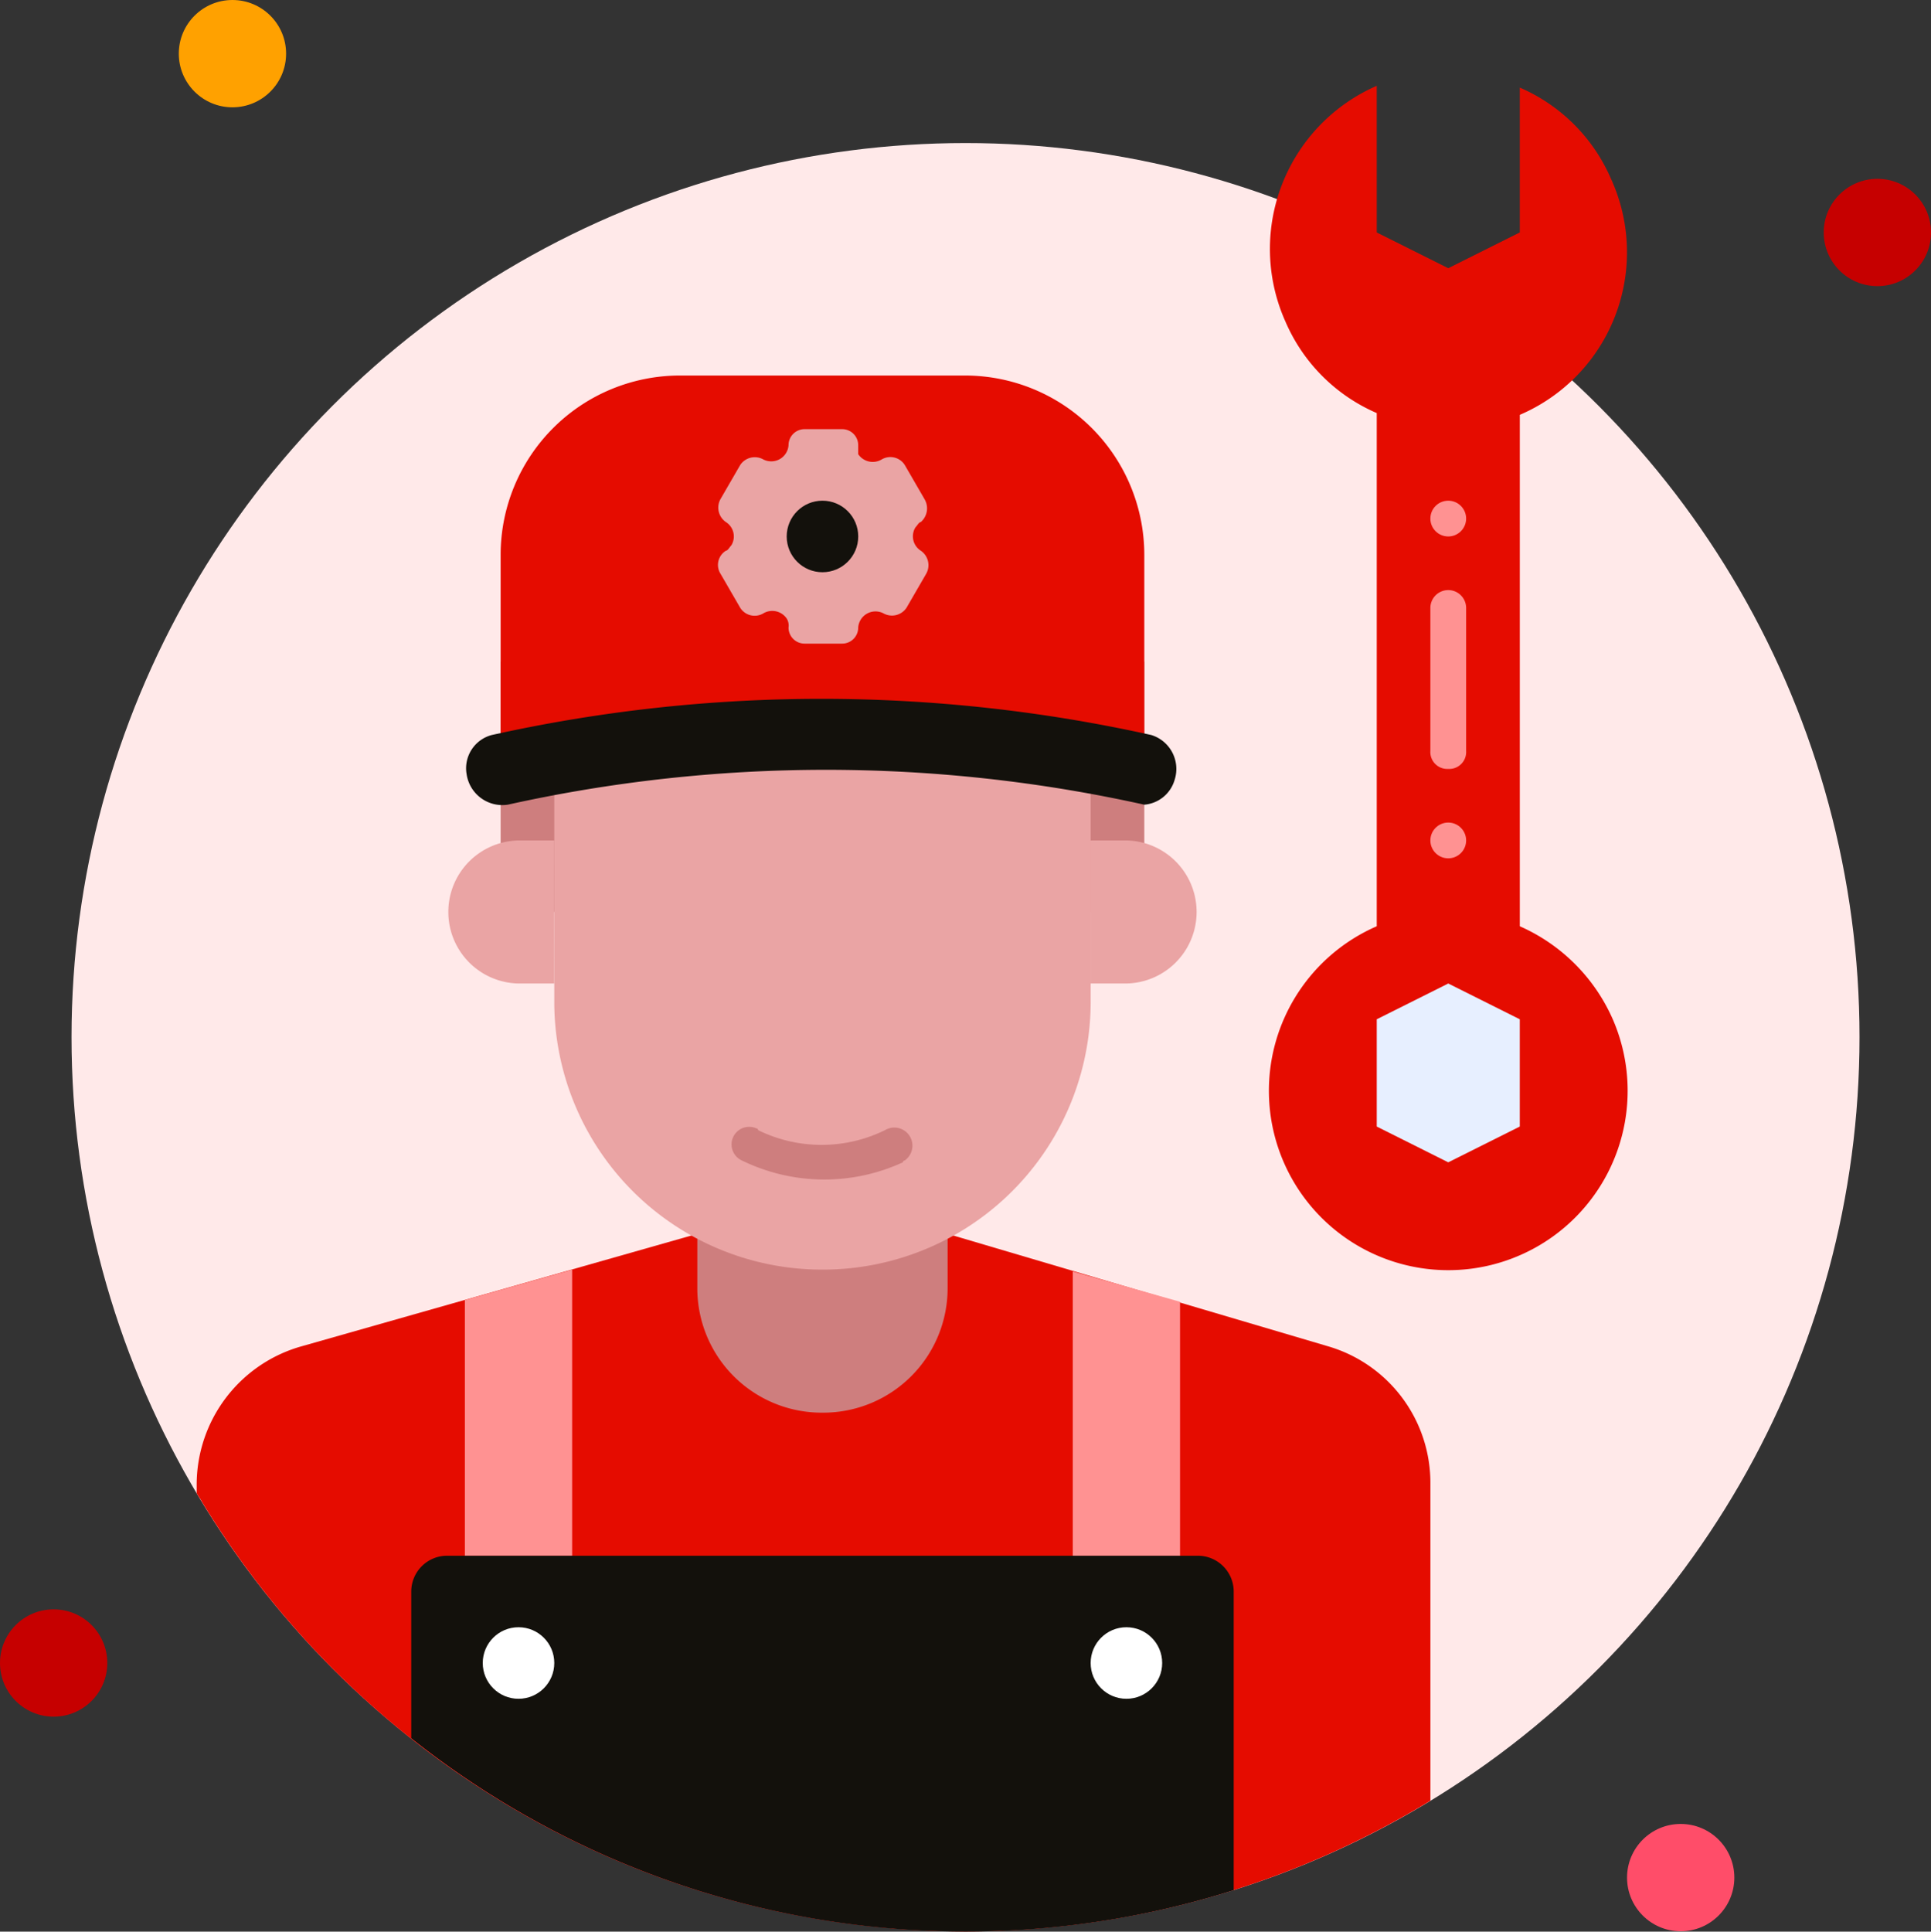
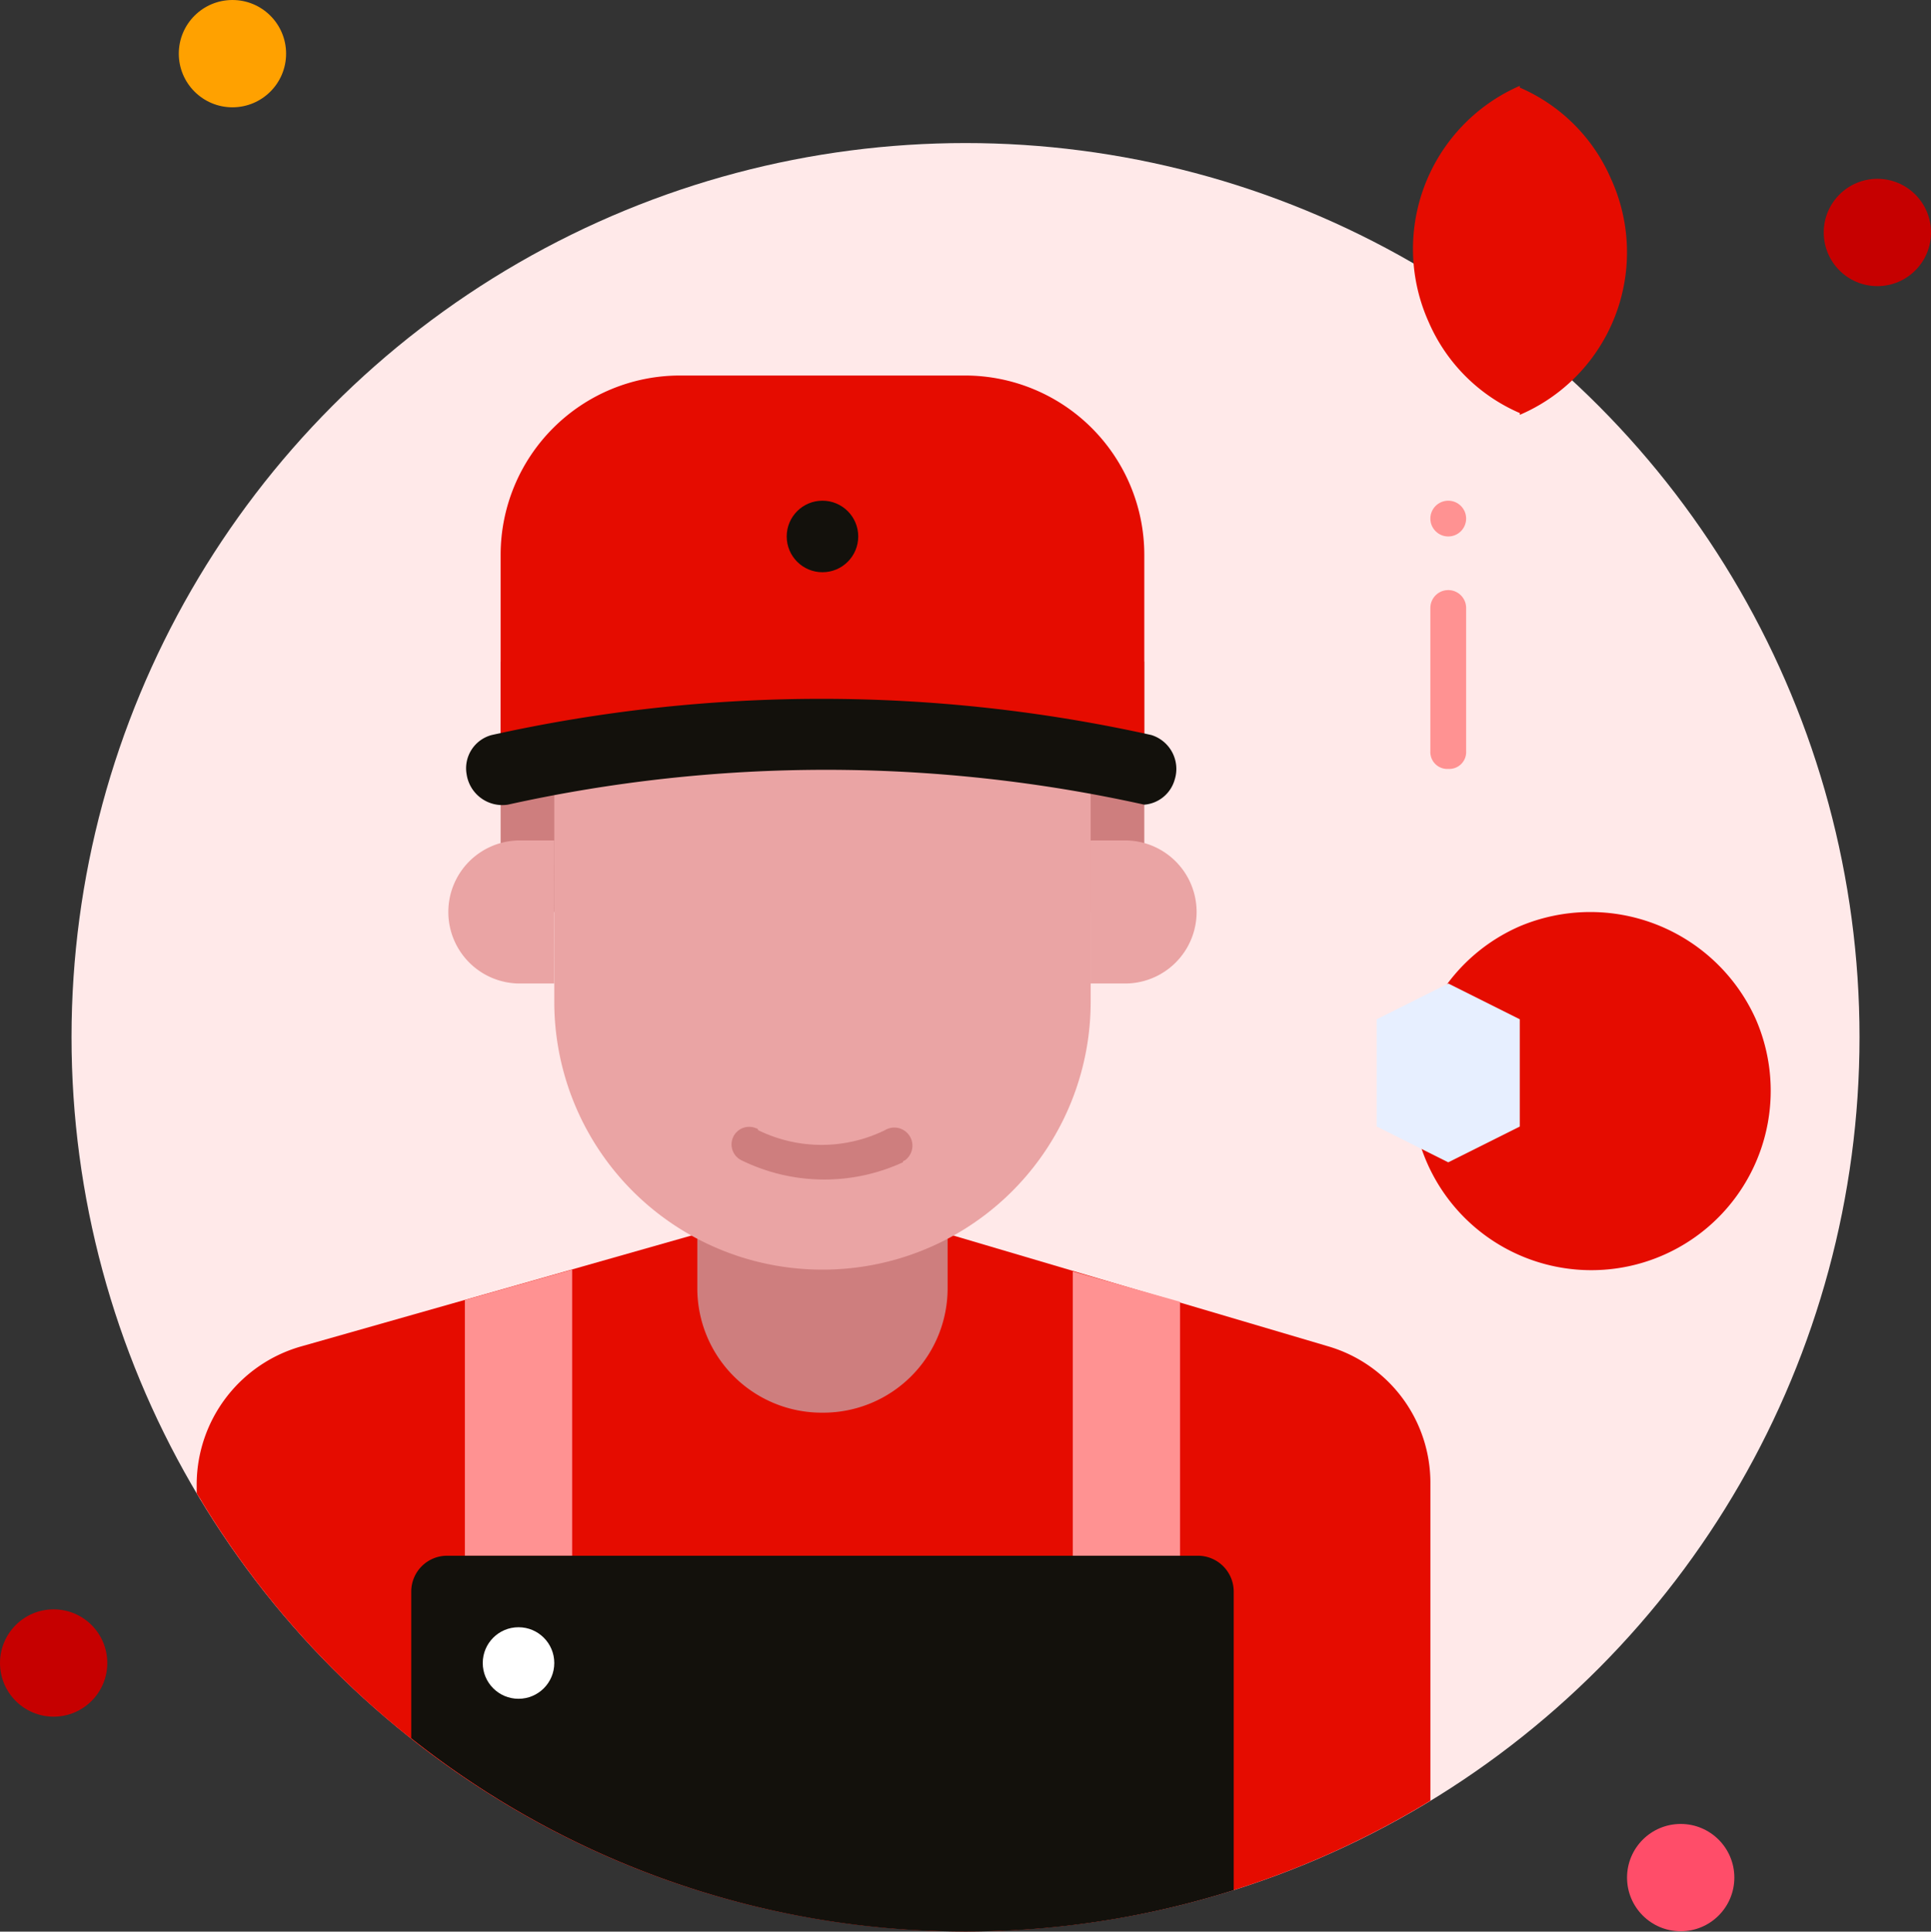
<svg xmlns="http://www.w3.org/2000/svg" id="_22._Mechanic" width="77.208" height="77.224" viewBox="0 0 77.208 77.224">
  <rect x="0" y="0" width="77.208" height="77.224" fill="#333333" stroke="none" />
  <ellipse id="Ellipse_198" data-name="Ellipse 198" cx="35.745" cy="35.745" rx="35.745" ry="35.745" transform="translate(2.86 5.719)" fill="#ffe9e9" />
  <ellipse id="Ellipse_199" data-name="Ellipse 199" cx="2.145" cy="2.145" rx="2.145" ry="2.145" transform="translate(7.149 0)" fill="#ffa100" />
  <ellipse id="Ellipse_200" data-name="Ellipse 200" cx="2.145" cy="2.145" rx="2.145" ry="2.145" transform="translate(72.919 7.149)" fill="#c60000" />
  <ellipse id="Ellipse_201" data-name="Ellipse 201" cx="2.145" cy="2.145" rx="2.145" ry="2.145" transform="translate(65.055 72.919)" fill="#ff4d69" />
  <ellipse id="Ellipse_202" data-name="Ellipse 202" cx="2.145" cy="2.145" rx="2.145" ry="2.145" transform="translate(0 64.34)" fill="#c60000" />
  <path id="Path_13106" data-name="Path 13106" d="M61.328,80.009V92.662A35.707,35.707,0,0,1,12.214,80.723c-.071-.143-.143-.214-.214-.357v-.357a5.748,5.748,0,0,1,4.146-5.5L32.017,70H42.025l15.227,4.5A5.684,5.684,0,0,1,61.328,80.009Z" transform="translate(-4.136 -20.672)" fill="#e50c00" />
  <path id="Path_13107" data-name="Path 13107" d="M45,77.149a4.973,4.973,0,0,1-5-5V70H50.008v2.145A4.973,4.973,0,0,1,45,77.149Z" transform="translate(-12.119 -20.672)" fill="#ce7e7e" />
  <rect id="Rectangle_536" data-name="Rectangle 536" width="25.736" height="10.009" transform="translate(20.017 26.451)" fill="#ce7e7e" />
  <path id="Path_13108" data-name="Path 13108" d="M42.723,62.877A10.709,10.709,0,0,1,32,52.153h0V40H53.447V52.153A10.709,10.709,0,0,1,42.723,62.877Z" transform="translate(-9.838 -12.119)" fill="#eaa4a4" />
  <path id="Path_13109" data-name="Path 13109" d="M54.736,37.728,41.868,36.3,29,37.728V29.149A7.17,7.17,0,0,1,36.149,22H47.587a7.17,7.17,0,0,1,7.149,7.149Z" transform="translate(-8.983 -6.987)" fill="#e50c00" />
  <path id="Path_13110" data-name="Path 13110" d="M54.185,44.311a58.775,58.775,0,0,0-25.45,0A1.445,1.445,0,0,1,27.09,43.1a1.375,1.375,0,0,1,1-1.573,60.81,60.81,0,0,1,26.379,0A1.419,1.419,0,0,1,55.4,43.31,1.377,1.377,0,0,1,54.185,44.311Z" transform="translate(-8.432 -12.141)" fill="#13110c" />
  <path id="Path_13111" data-name="Path 13111" d="M30.289,53.719H28.86a2.86,2.86,0,0,1,0-5.719h1.43Z" transform="translate(-8.128 -14.4)" fill="#eaa4a4" />
  <path id="Path_13112" data-name="Path 13112" d="M62,53.719h1.43a2.86,2.86,0,0,0,0-5.719H62Z" transform="translate(-18.392 -14.4)" fill="#eaa4a4" />
  <path id="Path_13113" data-name="Path 13113" d="M31.289,72V83.438H27V73.215Z" transform="translate(-8.413 -21.243)" fill="#ff9292" />
  <path id="Path_13114" data-name="Path 13114" d="M65.289,73.315V83.467H61V72.1Z" transform="translate(-18.107 -21.271)" fill="#ff9292" />
  <path id="Path_13115" data-name="Path 13115" d="M56.885,89.43v11.939A35.61,35.61,0,0,1,24,95.292V89.43A1.434,1.434,0,0,1,25.43,88H55.455A1.434,1.434,0,0,1,56.885,89.43Z" transform="translate(-7.557 -25.804)" fill="#13110c" />
  <ellipse id="Ellipse_203" data-name="Ellipse 203" cx="1.43" cy="1.43" rx="1.43" ry="1.43" transform="translate(19.302 65.055)" fill="#fff" />
-   <ellipse id="Ellipse_204" data-name="Ellipse 204" cx="1.43" cy="1.43" rx="1.43" ry="1.43" transform="translate(43.608 65.055)" fill="#fff" />
-   <path id="Path_13116" data-name="Path 13116" d="M82,39.4V18.954a7.069,7.069,0,0,0,3.646-9.437A6.989,6.989,0,0,0,82,5.871v5.791l-2.86,1.43-2.86-1.43V5.8a7.114,7.114,0,0,0-3.646,9.437,6.989,6.989,0,0,0,3.646,3.646V39.4a7.172,7.172,0,1,0,9.437,3.717A7.256,7.256,0,0,0,82,39.4Z" transform="translate(-21.233 -2.369)" fill="#e50c00" />
+   <path id="Path_13116" data-name="Path 13116" d="M82,39.4V18.954a7.069,7.069,0,0,0,3.646-9.437A6.989,6.989,0,0,0,82,5.871v5.791V5.8a7.114,7.114,0,0,0-3.646,9.437,6.989,6.989,0,0,0,3.646,3.646V39.4a7.172,7.172,0,1,0,9.437,3.717A7.256,7.256,0,0,0,82,39.4Z" transform="translate(-21.233 -2.369)" fill="#e50c00" />
  <path id="Path_13117" data-name="Path 13117" d="M83.719,57.43v4.289l-2.86,1.43L78,61.719V57.43L80.86,56Z" transform="translate(-22.953 -16.681)" fill="#e7efff" />
  <path id="Path_13118" data-name="Path 13118" d="M42.323,65.353a.7.7,0,0,1,.572-1.287.07.07,0,0,1,.071.071,5.755,5.755,0,0,0,5.076,0,.724.724,0,0,1,.786,1.215.07.07,0,0,0-.071.071A7.512,7.512,0,0,1,42.323,65.353Z" transform="translate(-12.655 -18.956)" fill="#ce7e7e" />
-   <path id="Path_13119" data-name="Path 13119" d="M49.409,27.788l-.786-1.358a.681.681,0,0,0-.929-.214h0A.7.7,0,0,1,46.763,26c0-.143,0-.214,0-.357h0A.641.641,0,0,0,46.12,25h-1.5a.641.641,0,0,0-.643.643h0a.693.693,0,0,1-1,.572h0a.7.7,0,0,0-.929.214l-.786,1.358a.7.7,0,0,0,.214.929h0a.681.681,0,0,1,.214.929c-.071.071-.143.214-.214.214h0a.664.664,0,0,0-.214.929h0l.786,1.358a.681.681,0,0,0,.929.214h0a.7.7,0,0,1,.929.214.536.536,0,0,1,.071.357h0a.641.641,0,0,0,.643.643h1.5a.641.641,0,0,0,.643-.643h0a.693.693,0,0,1,1-.572h0a.7.7,0,0,0,.929-.214l.786-1.358a.7.7,0,0,0-.214-.929h0a.681.681,0,0,1-.214-.929c.071-.071.143-.214.214-.214h0a.724.724,0,0,0,.143-.929Z" transform="translate(-12.449 -7.843)" fill="#eaa4a4" />
  <ellipse id="Ellipse_205" data-name="Ellipse 205" cx="1.43" cy="1.43" rx="1.43" ry="1.43" transform="translate(31.455 20.017)" fill="#13110c" />
  <path id="Path_13120" data-name="Path 13120" d="M81.715,41.149A.675.675,0,0,1,81,40.434V34.715a.715.715,0,1,1,1.43,0v5.719A.675.675,0,0,1,81.715,41.149Z" transform="translate(-23.809 -10.409)" fill="#ff9292" />
  <ellipse id="Ellipse_206" data-name="Ellipse 206" cx="0.715" cy="0.715" rx="0.715" ry="0.715" transform="translate(57.191 20.017)" fill="#ff9292" />
-   <ellipse id="Ellipse_207" data-name="Ellipse 207" cx="0.715" cy="0.715" rx="0.715" ry="0.715" transform="translate(57.191 32.885)" fill="#ff9292" />
</svg>